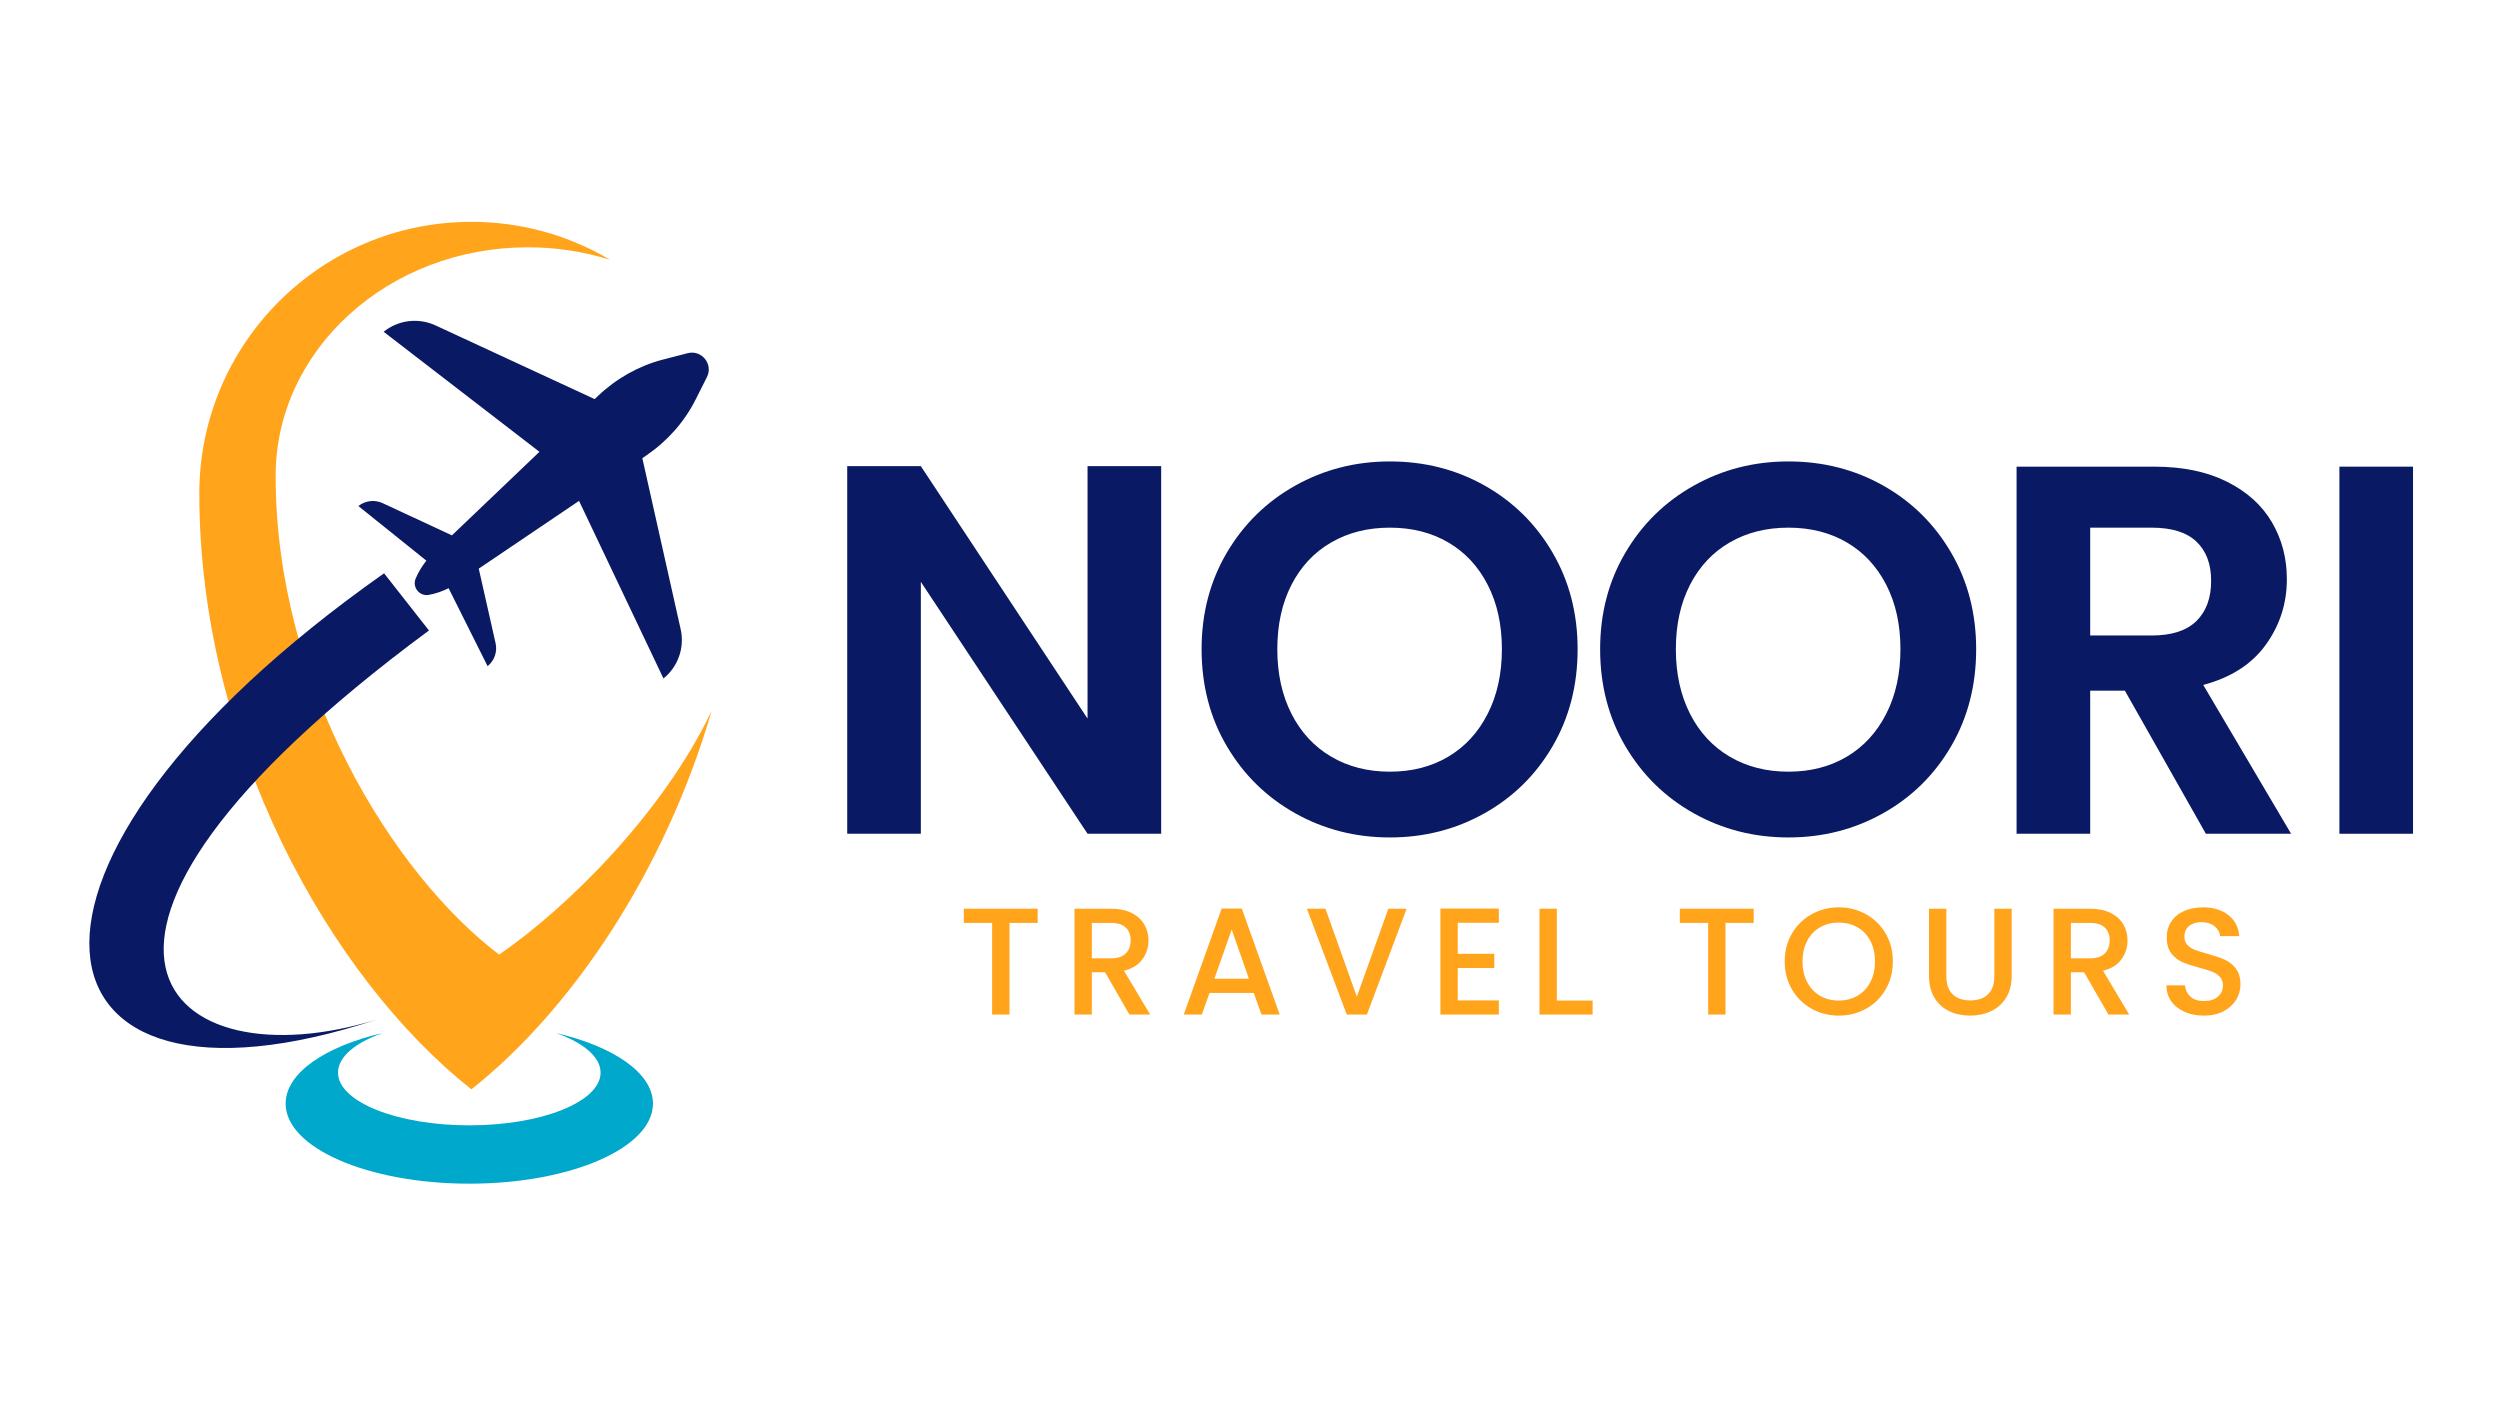
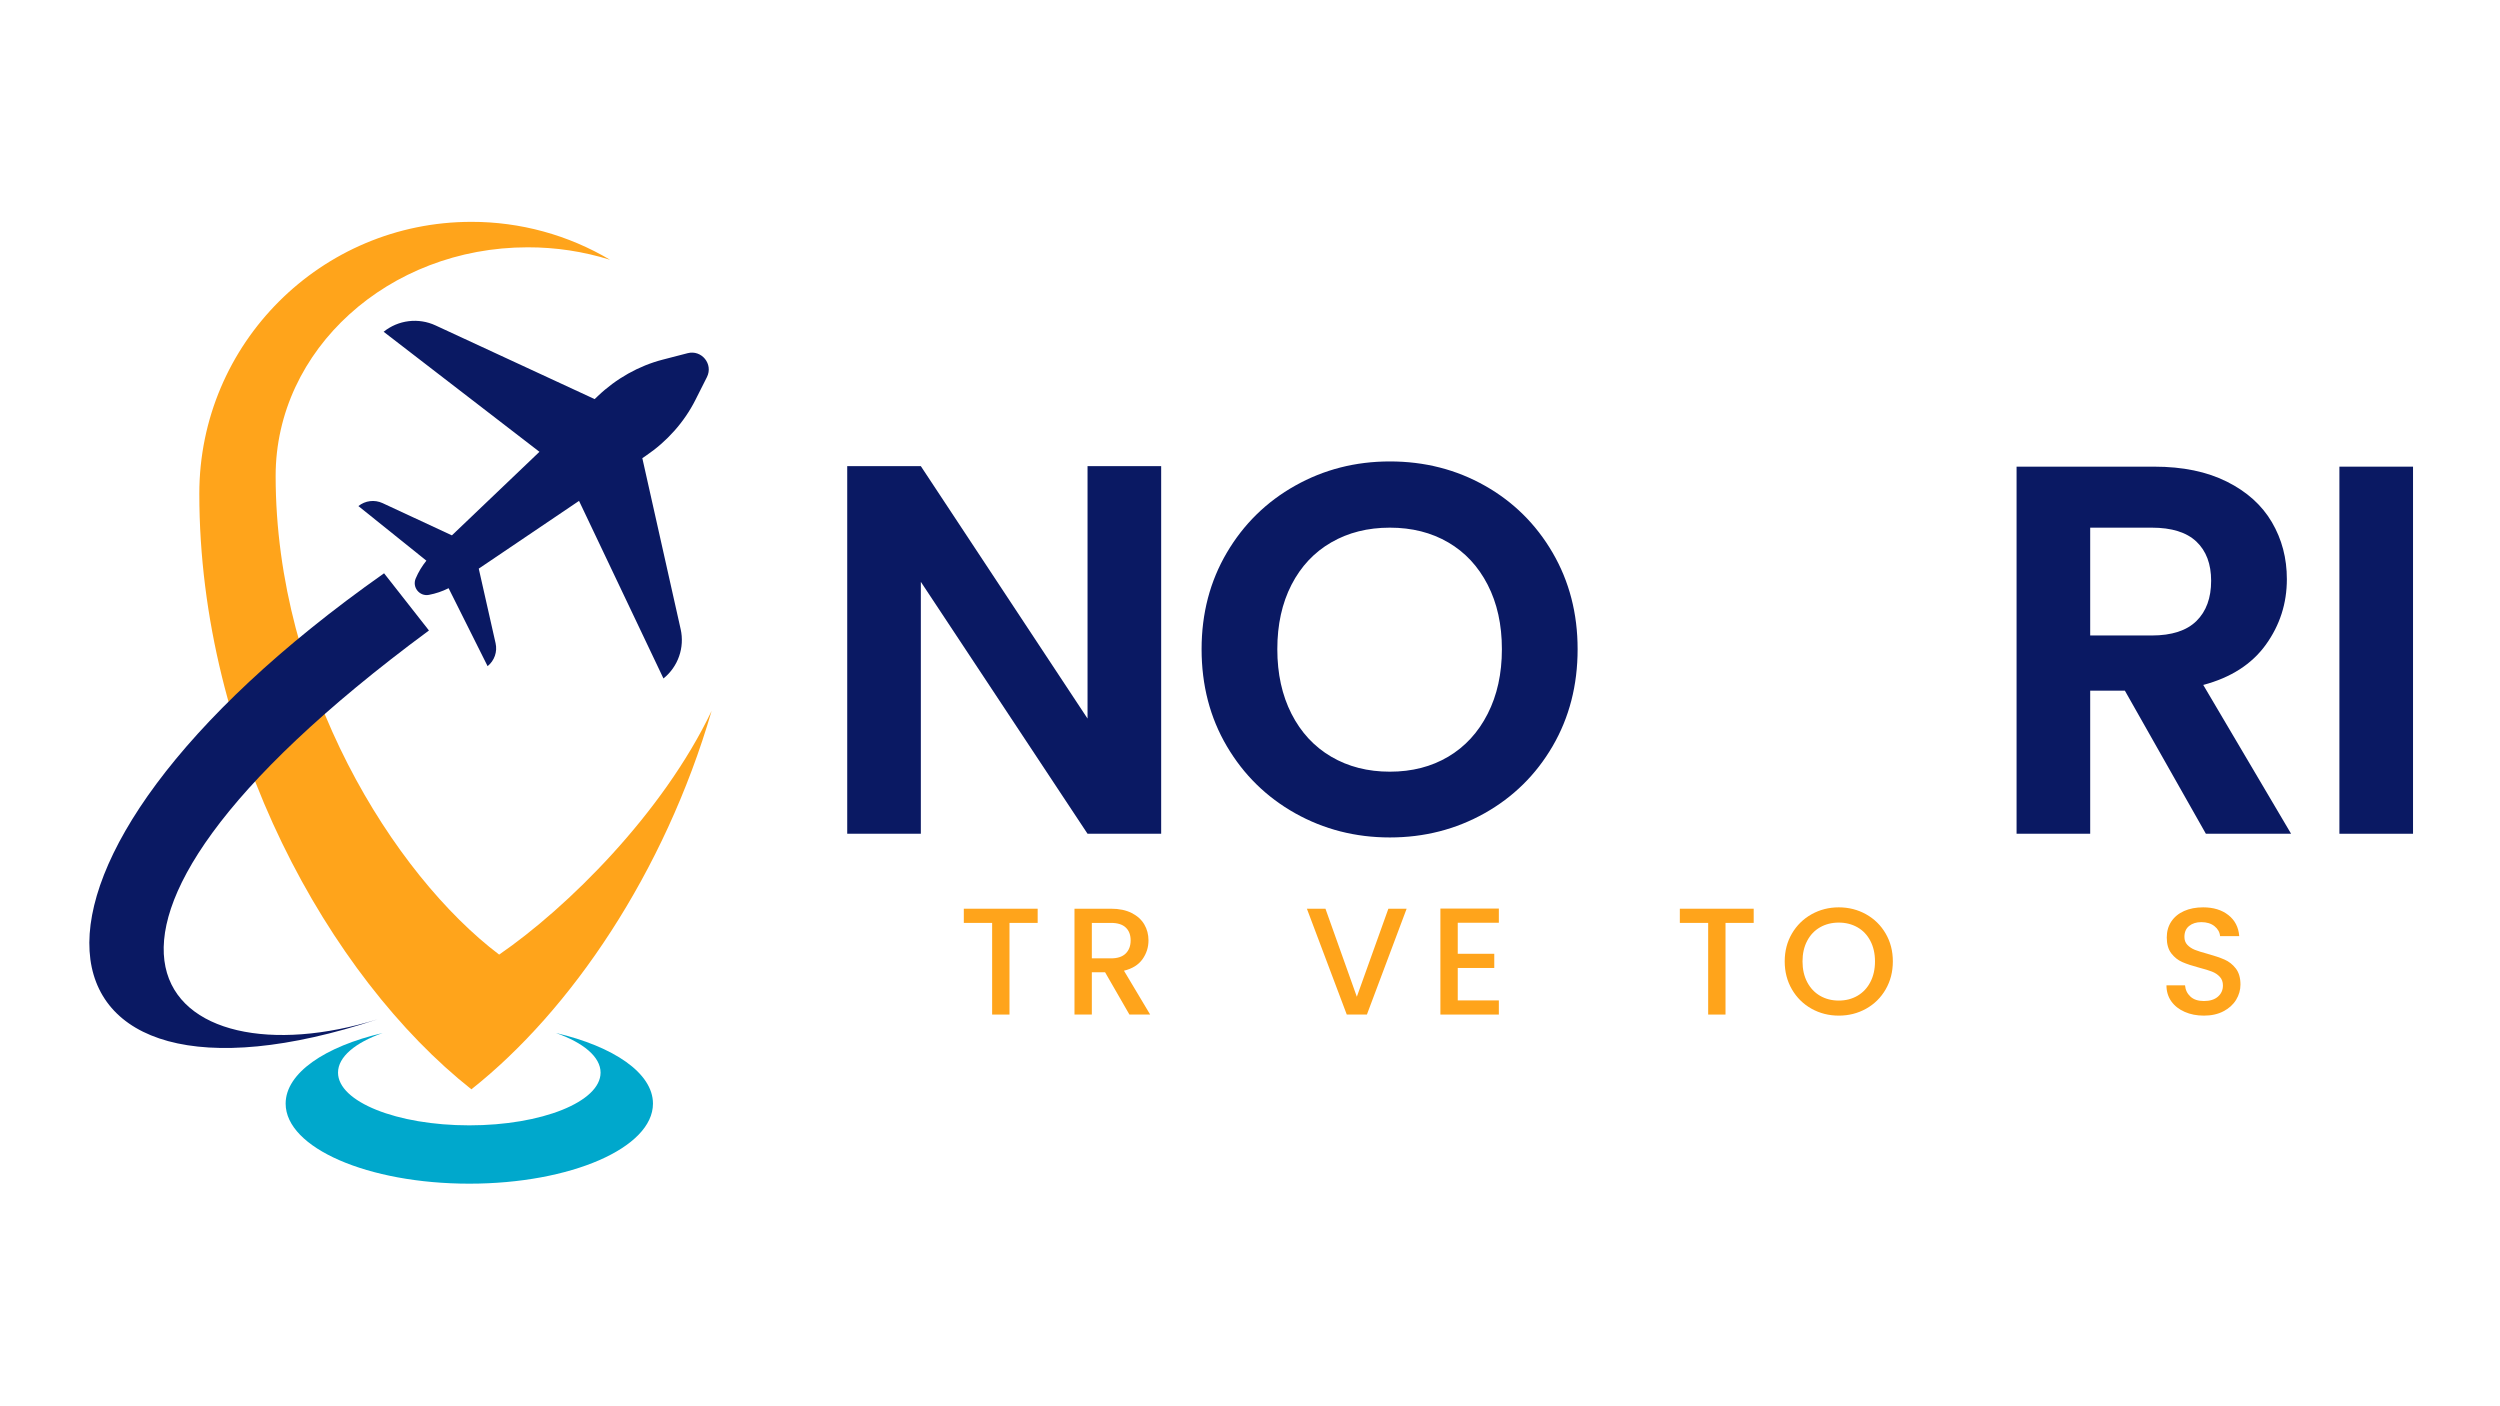
<svg xmlns="http://www.w3.org/2000/svg" width="1366" zoomAndPan="magnify" viewBox="0 0 1024.5 576" height="768" preserveAspectRatio="xMidYMid meet" version="1.0">
  <defs>
    <g />
    <clipPath id="81bc090c34">
      <path d="M 81 90.824 L 292 90.824 L 292 447 L 81 447 Z M 81 90.824 " clip-rule="nonzero" />
    </clipPath>
    <clipPath id="33a1bb5c3e">
      <path d="M 117 423 L 268 423 L 268 485.133 L 117 485.133 Z M 117 423 " clip-rule="nonzero" />
    </clipPath>
  </defs>
  <path fill="#0a1963" d="M 271.883 278.039 C 272.613 277.449 273.301 276.812 273.945 276.125 C 274.59 275.438 275.184 274.711 275.727 273.941 C 276.266 273.172 276.754 272.371 277.184 271.535 C 277.613 270.699 277.984 269.836 278.293 268.949 C 278.605 268.059 278.852 267.156 279.035 266.23 C 279.219 265.309 279.336 264.379 279.391 263.441 C 279.445 262.5 279.434 261.562 279.359 260.625 C 279.281 259.688 279.141 258.762 278.934 257.844 L 263.223 187.75 L 264.672 186.773 C 273.344 180.914 280.418 172.949 284.965 163.926 L 289.699 154.531 C 292.375 149.227 287.547 143.246 281.793 144.734 L 271.602 147.375 C 261.812 149.902 252.523 155.121 244.957 162.348 L 243.691 163.555 L 178.465 133.348 C 177.609 132.953 176.734 132.617 175.832 132.344 C 174.934 132.07 174.016 131.859 173.086 131.715 C 172.156 131.57 171.223 131.488 170.281 131.473 C 169.34 131.457 168.402 131.504 167.465 131.621 C 166.531 131.734 165.609 131.914 164.699 132.156 C 163.793 132.398 162.902 132.703 162.035 133.07 C 161.168 133.438 160.332 133.863 159.523 134.348 C 158.719 134.828 157.945 135.367 157.215 135.957 L 221.066 185.152 L 185.195 219.391 L 156.77 206.176 C 155.969 205.805 155.133 205.551 154.266 205.414 C 153.395 205.277 152.52 205.262 151.648 205.367 C 150.773 205.473 149.93 205.699 149.117 206.043 C 148.305 206.387 147.559 206.832 146.871 207.387 L 174.734 229.762 C 172.93 231.992 171.469 234.426 170.348 237.066 C 168.832 240.664 171.926 244.496 175.758 243.781 C 178.578 243.246 181.273 242.332 183.836 241.043 L 199.816 272.996 C 200.5 272.441 201.098 271.805 201.605 271.086 C 202.109 270.367 202.508 269.59 202.801 268.758 C 203.09 267.93 203.258 267.074 203.309 266.195 C 203.355 265.316 203.285 264.445 203.09 263.586 L 196.195 233.027 L 237.289 205.262 Z M 271.883 278.039 " fill-opacity="1" fill-rule="nonzero" />
  <g clip-path="url(#81bc090c34)">
    <path fill="#ffa41b" d="M 204.551 391.195 C 161.277 358.43 112.957 281.082 112.957 195.031 C 112.957 143.293 159.211 101.348 216.266 101.348 C 227.777 101.332 239.023 103.035 250.008 106.461 C 245.727 103.922 241.297 101.68 236.715 99.734 C 232.133 97.789 227.441 96.16 222.641 94.848 C 217.84 93.535 212.973 92.547 208.039 91.891 C 203.105 91.23 198.148 90.906 193.172 90.914 C 131.598 90.914 81.68 140.785 81.68 202.309 C 81.68 304.625 134.934 400.367 193.172 446.398 C 233.965 414.152 272.316 357.512 291.625 291.305 C 271.586 333.363 232.457 372.012 204.551 391.195 Z M 204.551 391.195 " fill-opacity="1" fill-rule="nonzero" />
  </g>
  <g clip-path="url(#33a1bb5c3e)">
    <path fill="#00a8cc" d="M 227.812 423.32 C 239.035 427.281 246.117 433.086 246.117 439.559 C 246.117 451.492 222.031 461.168 192.32 461.168 C 162.605 461.168 138.52 451.488 138.52 439.559 C 138.52 433.086 145.602 427.281 156.824 423.32 C 133.156 428.848 117.055 439.734 117.055 452.262 C 117.055 470.379 150.754 485.07 192.32 485.07 C 233.887 485.07 267.586 470.379 267.586 452.262 C 267.586 439.734 251.484 428.848 227.812 423.32 Z M 227.812 423.32 " fill-opacity="1" fill-rule="nonzero" />
  </g>
  <path fill="#0a1963" d="M 157.391 234.93 L 175.781 258.371 C 2.023 386.785 68.637 444.535 154.707 417.707 C 7.336 466.5 -13.484 355.312 157.391 234.93 Z M 157.391 234.93 " fill-opacity="1" fill-rule="nonzero" />
  <g fill="#0a1963" fill-opacity="1">
    <g transform="translate(332.315, 341.673)">
      <g>
        <path d="M 143.531 0 L 113.359 0 L 45.047 -103.234 L 45.047 0 L 14.875 0 L 14.875 -150.641 L 45.047 -150.641 L 113.359 -47.203 L 113.359 -150.641 L 143.531 -150.641 Z M 143.531 0 " />
      </g>
    </g>
  </g>
  <g fill="#0a1963" fill-opacity="1">
    <g transform="translate(484.866, 341.673)">
      <g>
        <path d="M 84.703 1.516 C 70.617 1.516 57.688 -1.785 45.906 -8.391 C 34.125 -15.004 24.785 -24.164 17.891 -35.875 C 10.992 -47.594 7.547 -60.848 7.547 -75.641 C 7.547 -90.297 10.992 -103.477 17.891 -115.188 C 24.785 -126.895 34.125 -136.051 45.906 -142.656 C 57.688 -149.27 70.617 -152.578 84.703 -152.578 C 98.922 -152.578 111.883 -149.27 123.594 -142.656 C 135.301 -136.051 144.566 -126.895 151.391 -115.188 C 158.223 -103.477 161.641 -90.297 161.641 -75.641 C 161.641 -60.848 158.223 -47.594 151.391 -35.875 C 144.566 -24.164 135.266 -15.004 123.484 -8.391 C 111.703 -1.785 98.773 1.516 84.703 1.516 Z M 84.703 -25.438 C 93.754 -25.438 101.727 -27.484 108.625 -31.578 C 115.52 -35.672 120.906 -41.523 124.781 -49.141 C 128.664 -56.754 130.609 -65.586 130.609 -75.641 C 130.609 -85.703 128.664 -94.504 124.781 -102.047 C 120.906 -109.586 115.52 -115.367 108.625 -119.391 C 101.727 -123.422 93.754 -125.438 84.703 -125.438 C 75.648 -125.438 67.641 -123.422 60.672 -119.391 C 53.703 -115.367 48.273 -109.586 44.391 -102.047 C 40.516 -94.504 38.578 -85.703 38.578 -75.641 C 38.578 -65.586 40.516 -56.754 44.391 -49.141 C 48.273 -41.523 53.703 -35.672 60.672 -31.578 C 67.641 -27.484 75.648 -25.438 84.703 -25.438 Z M 84.703 -25.438 " />
      </g>
    </g>
  </g>
  <g fill="#0a1963" fill-opacity="1">
    <g transform="translate(648.191, 341.673)">
      <g>
-         <path d="M 84.703 1.516 C 70.617 1.516 57.688 -1.785 45.906 -8.391 C 34.125 -15.004 24.785 -24.164 17.891 -35.875 C 10.992 -47.594 7.547 -60.848 7.547 -75.641 C 7.547 -90.297 10.992 -103.477 17.891 -115.188 C 24.785 -126.895 34.125 -136.051 45.906 -142.656 C 57.688 -149.27 70.617 -152.578 84.703 -152.578 C 98.922 -152.578 111.883 -149.27 123.594 -142.656 C 135.301 -136.051 144.566 -126.895 151.391 -115.188 C 158.223 -103.477 161.641 -90.297 161.641 -75.641 C 161.641 -60.848 158.223 -47.594 151.391 -35.875 C 144.566 -24.164 135.266 -15.004 123.484 -8.391 C 111.703 -1.785 98.773 1.516 84.703 1.516 Z M 84.703 -25.438 C 93.754 -25.438 101.727 -27.484 108.625 -31.578 C 115.52 -35.672 120.906 -41.523 124.781 -49.141 C 128.664 -56.754 130.609 -65.586 130.609 -75.641 C 130.609 -85.703 128.664 -94.504 124.781 -102.047 C 120.906 -109.586 115.52 -115.367 108.625 -119.391 C 101.727 -123.422 93.754 -125.438 84.703 -125.438 C 75.648 -125.438 67.641 -123.422 60.672 -119.391 C 53.703 -115.367 48.273 -109.586 44.391 -102.047 C 40.516 -94.504 38.578 -85.703 38.578 -75.641 C 38.578 -65.586 40.516 -56.754 44.391 -49.141 C 48.273 -41.523 53.703 -35.672 60.672 -31.578 C 67.641 -27.484 75.648 -25.438 84.703 -25.438 Z M 84.703 -25.438 " />
-       </g>
+         </g>
    </g>
  </g>
  <g fill="#0a1963" fill-opacity="1">
    <g transform="translate(811.515, 341.673)">
      <g>
        <path d="M 92.453 0 L 59.266 -58.625 L 45.047 -58.625 L 45.047 0 L 14.875 0 L 14.875 -150.438 L 71.328 -150.438 C 82.973 -150.438 92.891 -148.383 101.078 -144.281 C 109.266 -140.188 115.406 -134.656 119.5 -127.688 C 123.594 -120.719 125.641 -112.926 125.641 -104.312 C 125.641 -94.395 122.766 -85.445 117.016 -77.469 C 111.273 -69.5 102.727 -64.004 91.375 -60.984 L 127.375 0 Z M 45.047 -81.25 L 70.266 -81.25 C 78.453 -81.25 84.555 -83.223 88.578 -87.172 C 92.598 -91.129 94.609 -96.625 94.609 -103.656 C 94.609 -110.551 92.598 -115.906 88.578 -119.719 C 84.555 -123.531 78.453 -125.438 70.266 -125.438 L 45.047 -125.438 Z M 45.047 -81.25 " />
      </g>
    </g>
  </g>
  <g fill="#0a1963" fill-opacity="1">
    <g transform="translate(943.812, 341.673)">
      <g>
        <path d="M 45.047 -150.438 L 45.047 0 L 14.875 0 L 14.875 -150.438 Z M 45.047 -150.438 " />
      </g>
    </g>
  </g>
  <g fill="#ffa41b" fill-opacity="1">
    <g transform="translate(392.532, 415.767)">
      <g>
        <path d="M 32.703 -43.375 L 32.703 -37.562 L 21.156 -37.562 L 21.156 0 L 14.047 0 L 14.047 -37.562 L 2.438 -37.562 L 2.438 -43.375 Z M 32.703 -43.375 " />
      </g>
    </g>
  </g>
  <g fill="#ffa41b" fill-opacity="1">
    <g transform="translate(435.635, 415.767)">
      <g>
        <path d="M 27.203 0 L 17.219 -17.344 L 11.797 -17.344 L 11.797 0 L 4.688 0 L 4.688 -43.375 L 19.656 -43.375 C 22.988 -43.375 25.805 -42.789 28.109 -41.625 C 30.422 -40.457 32.148 -38.895 33.297 -36.938 C 34.441 -34.988 35.016 -32.805 35.016 -30.391 C 35.016 -27.555 34.191 -24.984 32.547 -22.672 C 30.898 -20.367 28.375 -18.801 24.969 -17.969 L 35.703 0 Z M 11.797 -23.031 L 19.656 -23.031 C 22.32 -23.031 24.328 -23.691 25.672 -25.016 C 27.023 -26.348 27.703 -28.141 27.703 -30.391 C 27.703 -32.641 27.035 -34.395 25.703 -35.656 C 24.379 -36.926 22.363 -37.562 19.656 -37.562 L 11.797 -37.562 Z M 11.797 -23.031 " />
      </g>
    </g>
  </g>
  <g fill="#ffa41b" fill-opacity="1">
    <g transform="translate(482.979, 415.767)">
      <g>
-         <path d="M 30.828 -8.859 L 12.672 -8.859 L 9.547 0 L 2.125 0 L 17.656 -43.438 L 25.906 -43.438 L 41.438 0 L 33.953 0 Z M 28.828 -14.672 L 21.781 -34.828 L 14.672 -14.672 Z M 28.828 -14.672 " />
-       </g>
+         </g>
    </g>
  </g>
  <g fill="#ffa41b" fill-opacity="1">
    <g transform="translate(534.376, 415.767)">
      <g>
        <path d="M 42.062 -43.375 L 25.781 0 L 17.531 0 L 1.188 -43.375 L 8.797 -43.375 L 21.656 -7.297 L 34.578 -43.375 Z M 42.062 -43.375 " />
      </g>
    </g>
  </g>
  <g fill="#ffa41b" fill-opacity="1">
    <g transform="translate(585.587, 415.767)">
      <g>
        <path d="M 11.797 -37.625 L 11.797 -24.906 L 26.766 -24.906 L 26.766 -19.094 L 11.797 -19.094 L 11.797 -5.797 L 28.641 -5.797 L 28.641 0 L 4.688 0 L 4.688 -43.438 L 28.641 -43.438 L 28.641 -37.625 Z M 11.797 -37.625 " />
      </g>
    </g>
  </g>
  <g fill="#ffa41b" fill-opacity="1">
    <g transform="translate(626.195, 415.767)">
      <g>
-         <path d="M 11.797 -5.734 L 26.453 -5.734 L 26.453 0 L 4.688 0 L 4.688 -43.375 L 11.797 -43.375 Z M 11.797 -5.734 " />
-       </g>
+         </g>
    </g>
  </g>
  <g fill="#ffa41b" fill-opacity="1">
    <g transform="translate(661.815, 415.767)">
      <g />
    </g>
  </g>
  <g fill="#ffa41b" fill-opacity="1">
    <g transform="translate(685.959, 415.767)">
      <g>
        <path d="M 32.703 -43.375 L 32.703 -37.562 L 21.156 -37.562 L 21.156 0 L 14.047 0 L 14.047 -37.562 L 2.438 -37.562 L 2.438 -43.375 Z M 32.703 -43.375 " />
      </g>
    </g>
  </g>
  <g fill="#ffa41b" fill-opacity="1">
    <g transform="translate(729.062, 415.767)">
      <g>
        <path d="M 24.469 0.438 C 20.426 0.438 16.707 -0.504 13.312 -2.391 C 9.926 -4.285 7.242 -6.93 5.266 -10.328 C 3.297 -13.723 2.312 -17.539 2.312 -21.781 C 2.312 -26.02 3.297 -29.82 5.266 -33.188 C 7.242 -36.562 9.926 -39.195 13.312 -41.094 C 16.707 -42.988 20.426 -43.938 24.469 -43.938 C 28.539 -43.938 32.27 -42.988 35.656 -41.094 C 39.051 -39.195 41.727 -36.562 43.688 -33.188 C 45.645 -29.82 46.625 -26.02 46.625 -21.781 C 46.625 -17.539 45.645 -13.723 43.688 -10.328 C 41.727 -6.93 39.051 -4.285 35.656 -2.391 C 32.27 -0.504 28.539 0.438 24.469 0.438 Z M 24.469 -5.734 C 27.332 -5.734 29.891 -6.391 32.141 -7.703 C 34.391 -9.016 36.145 -10.883 37.406 -13.312 C 38.676 -15.75 39.312 -18.57 39.312 -21.781 C 39.312 -24.977 38.676 -27.785 37.406 -30.203 C 36.145 -32.617 34.391 -34.469 32.141 -35.75 C 29.891 -37.039 27.332 -37.688 24.469 -37.688 C 21.594 -37.688 19.031 -37.039 16.781 -35.75 C 14.539 -34.469 12.785 -32.617 11.516 -30.203 C 10.242 -27.785 9.609 -24.977 9.609 -21.781 C 9.609 -18.57 10.242 -15.75 11.516 -13.312 C 12.785 -10.883 14.539 -9.016 16.781 -7.703 C 19.031 -6.391 21.594 -5.734 24.469 -5.734 Z M 24.469 -5.734 " />
      </g>
    </g>
  </g>
  <g fill="#ffa41b" fill-opacity="1">
    <g transform="translate(785.885, 415.767)">
      <g>
-         <path d="M 11.734 -43.375 L 11.734 -15.719 C 11.734 -12.438 12.594 -9.961 14.312 -8.297 C 16.039 -6.629 18.445 -5.797 21.531 -5.797 C 24.645 -5.797 27.066 -6.629 28.797 -8.297 C 30.523 -9.961 31.391 -12.438 31.391 -15.719 L 31.391 -43.375 L 38.5 -43.375 L 38.5 -15.844 C 38.5 -12.312 37.727 -9.316 36.188 -6.859 C 34.656 -4.41 32.598 -2.582 30.016 -1.375 C 27.43 -0.164 24.582 0.438 21.469 0.438 C 18.344 0.438 15.5 -0.164 12.938 -1.375 C 10.383 -2.582 8.359 -4.41 6.859 -6.859 C 5.367 -9.316 4.625 -12.312 4.625 -15.844 L 4.625 -43.375 Z M 11.734 -43.375 " />
-       </g>
+         </g>
    </g>
  </g>
  <g fill="#ffa41b" fill-opacity="1">
    <g transform="translate(836.846, 415.767)">
      <g>
-         <path d="M 27.203 0 L 17.219 -17.344 L 11.797 -17.344 L 11.797 0 L 4.688 0 L 4.688 -43.375 L 19.656 -43.375 C 22.988 -43.375 25.805 -42.789 28.109 -41.625 C 30.422 -40.457 32.148 -38.895 33.297 -36.938 C 34.441 -34.988 35.016 -32.805 35.016 -30.391 C 35.016 -27.555 34.191 -24.984 32.547 -22.672 C 30.898 -20.367 28.375 -18.801 24.969 -17.969 L 35.703 0 Z M 11.797 -23.031 L 19.656 -23.031 C 22.32 -23.031 24.328 -23.691 25.672 -25.016 C 27.023 -26.348 27.703 -28.141 27.703 -30.391 C 27.703 -32.641 27.035 -34.395 25.703 -35.656 C 24.379 -36.926 22.363 -37.562 19.656 -37.562 L 11.797 -37.562 Z M 11.797 -23.031 " />
-       </g>
+         </g>
    </g>
  </g>
  <g fill="#ffa41b" fill-opacity="1">
    <g transform="translate(884.19, 415.767)">
      <g>
        <path d="M 18.969 0.438 C 16.062 0.438 13.441 -0.07 11.109 -1.094 C 8.773 -2.113 6.941 -3.555 5.609 -5.422 C 4.285 -7.297 3.625 -9.484 3.625 -11.984 L 11.234 -11.984 C 11.398 -10.109 12.141 -8.566 13.453 -7.359 C 14.766 -6.148 16.602 -5.547 18.969 -5.547 C 21.426 -5.547 23.336 -6.141 24.703 -7.328 C 26.078 -8.516 26.766 -10.047 26.766 -11.922 C 26.766 -13.379 26.336 -14.562 25.484 -15.469 C 24.641 -16.383 23.582 -17.094 22.312 -17.594 C 21.039 -18.094 19.281 -18.633 17.031 -19.219 C 14.207 -19.969 11.91 -20.727 10.141 -21.5 C 8.367 -22.27 6.859 -23.461 5.609 -25.078 C 4.367 -26.703 3.75 -28.867 3.75 -31.578 C 3.75 -34.078 4.367 -36.258 5.609 -38.125 C 6.859 -40 8.609 -41.438 10.859 -42.438 C 13.109 -43.438 15.707 -43.938 18.656 -43.938 C 22.863 -43.938 26.305 -42.883 28.984 -40.781 C 31.672 -38.676 33.16 -35.797 33.453 -32.141 L 25.594 -32.141 C 25.469 -33.723 24.719 -35.07 23.344 -36.188 C 21.969 -37.312 20.156 -37.875 17.906 -37.875 C 15.875 -37.875 14.211 -37.352 12.922 -36.312 C 11.629 -35.281 10.984 -33.785 10.984 -31.828 C 10.984 -30.492 11.391 -29.398 12.203 -28.547 C 13.016 -27.691 14.039 -27.016 15.281 -26.516 C 16.531 -26.023 18.238 -25.488 20.406 -24.906 C 23.281 -24.113 25.617 -23.32 27.422 -22.531 C 29.234 -21.738 30.773 -20.52 32.047 -18.875 C 33.316 -17.227 33.953 -15.035 33.953 -12.297 C 33.953 -10.086 33.359 -8.004 32.172 -6.047 C 30.984 -4.098 29.254 -2.531 26.984 -1.344 C 24.723 -0.156 22.051 0.438 18.969 0.438 Z M 18.969 0.438 " />
      </g>
    </g>
  </g>
</svg>